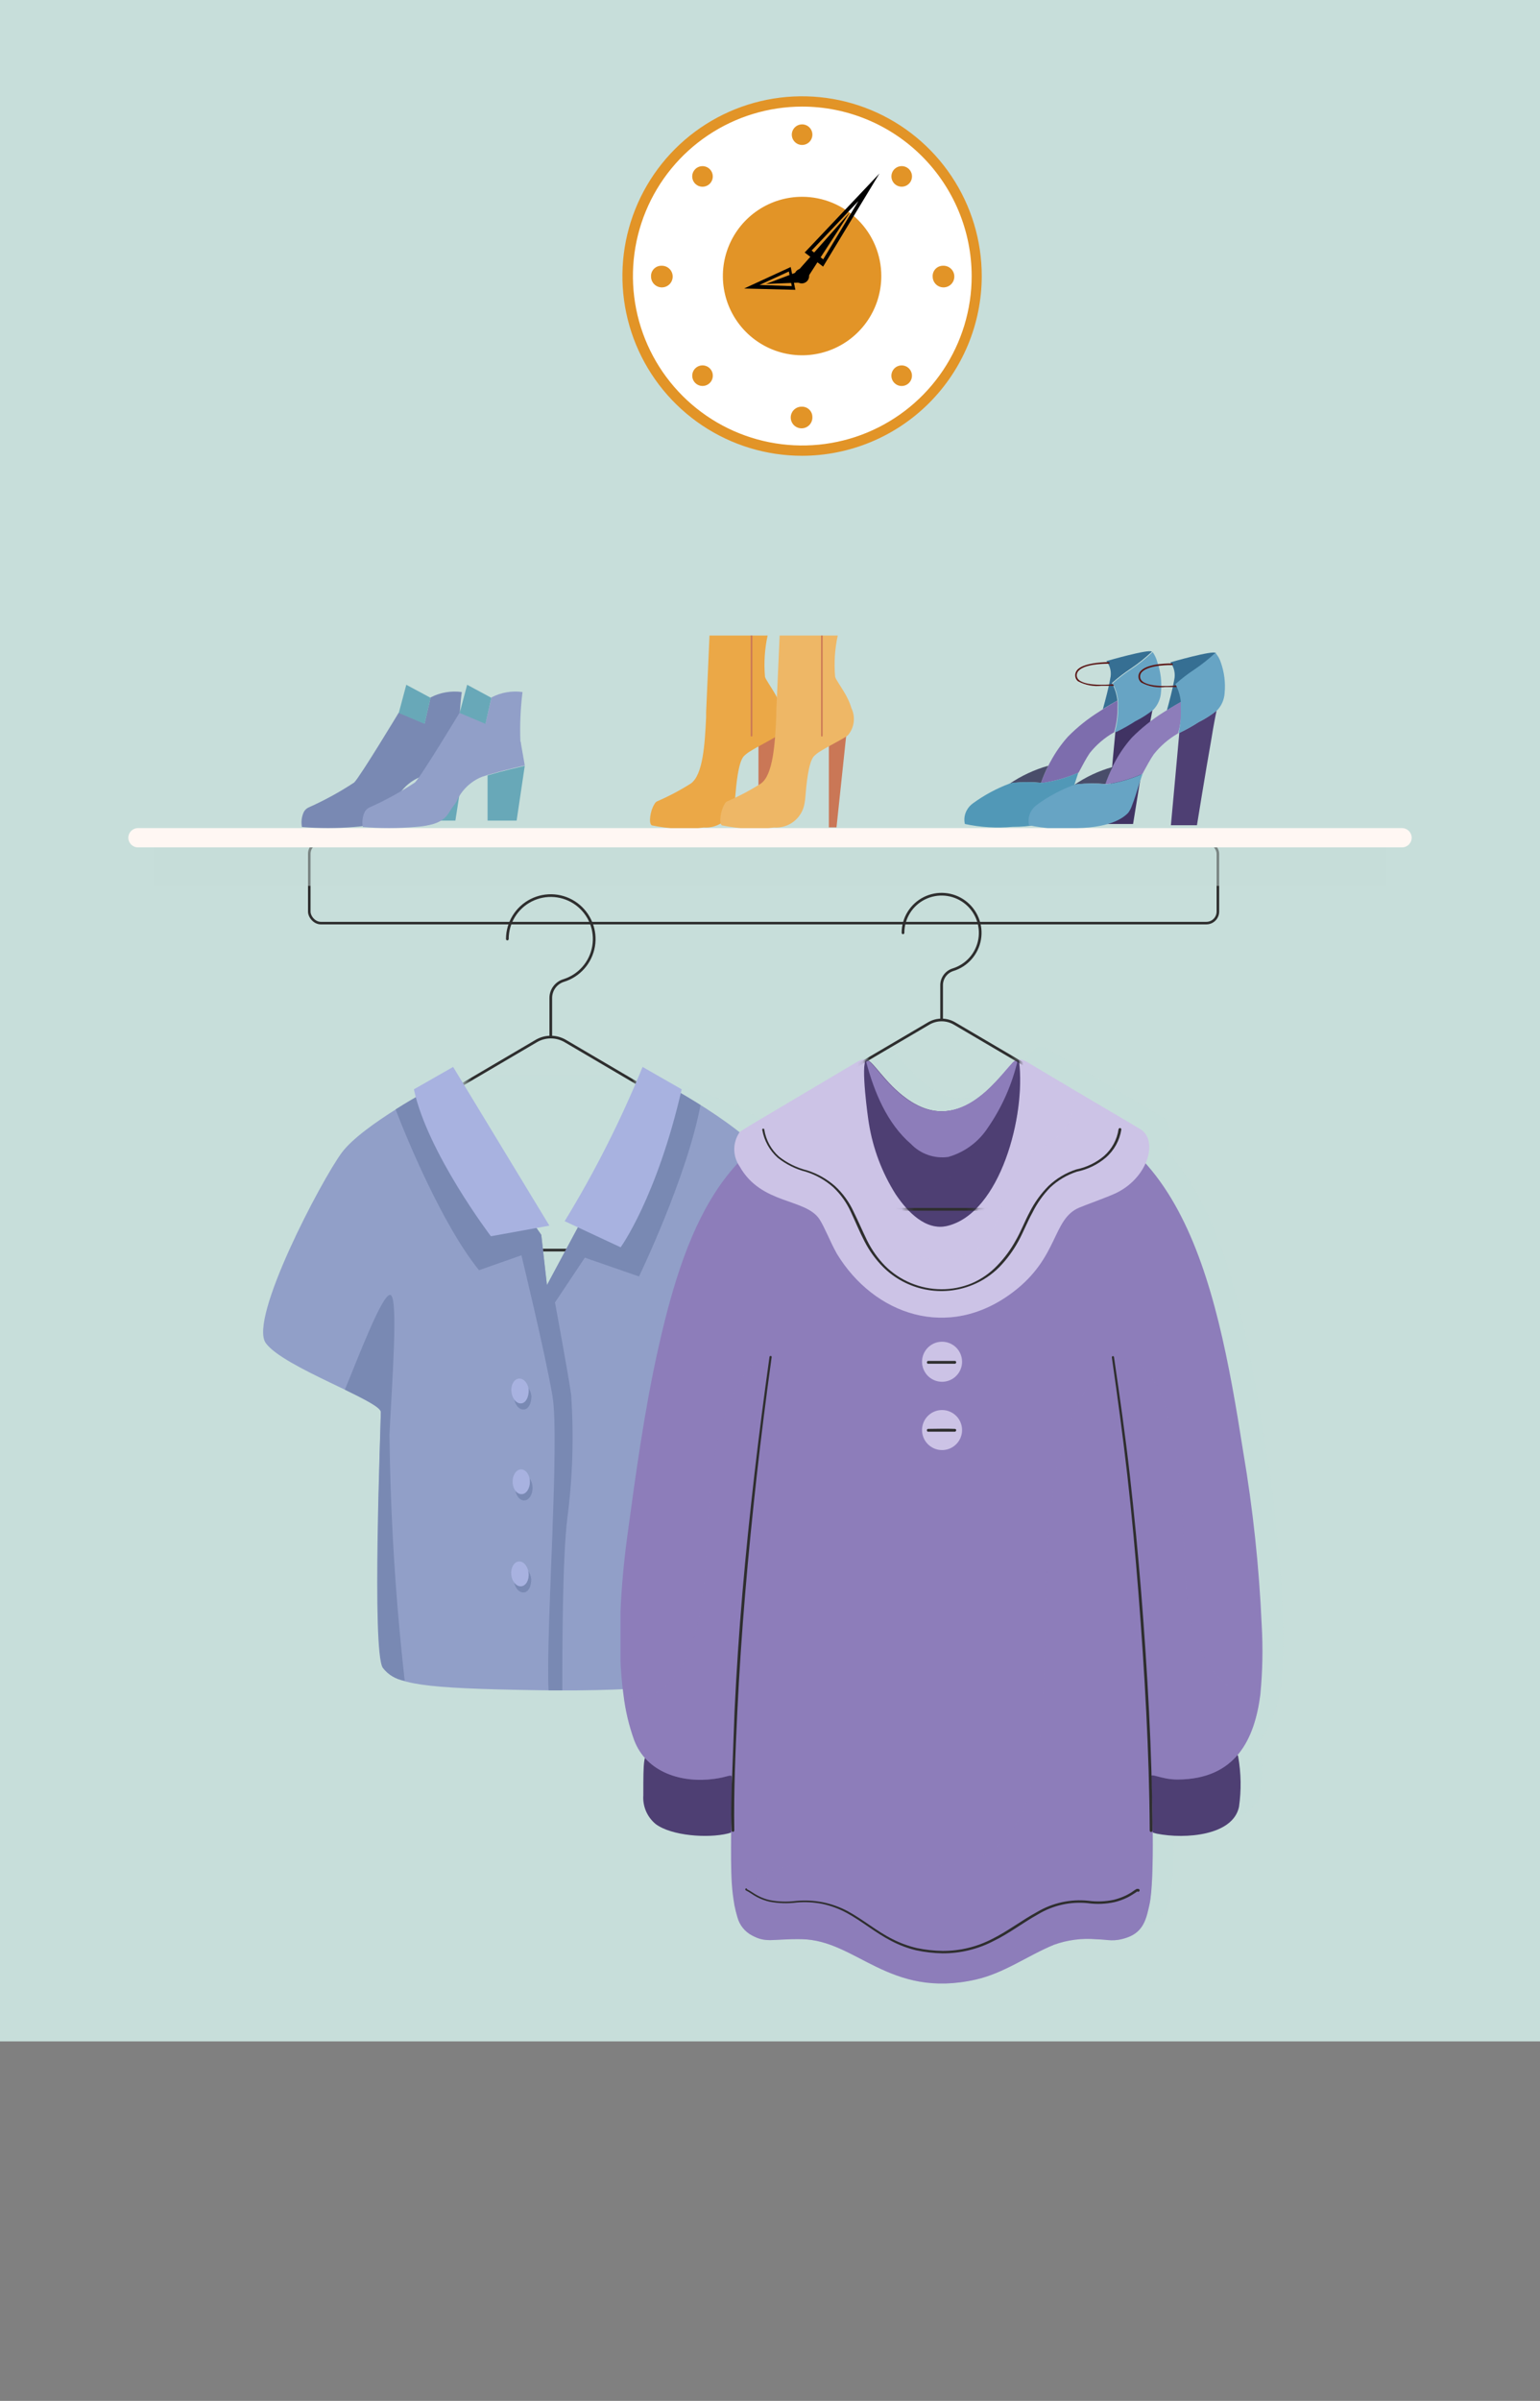
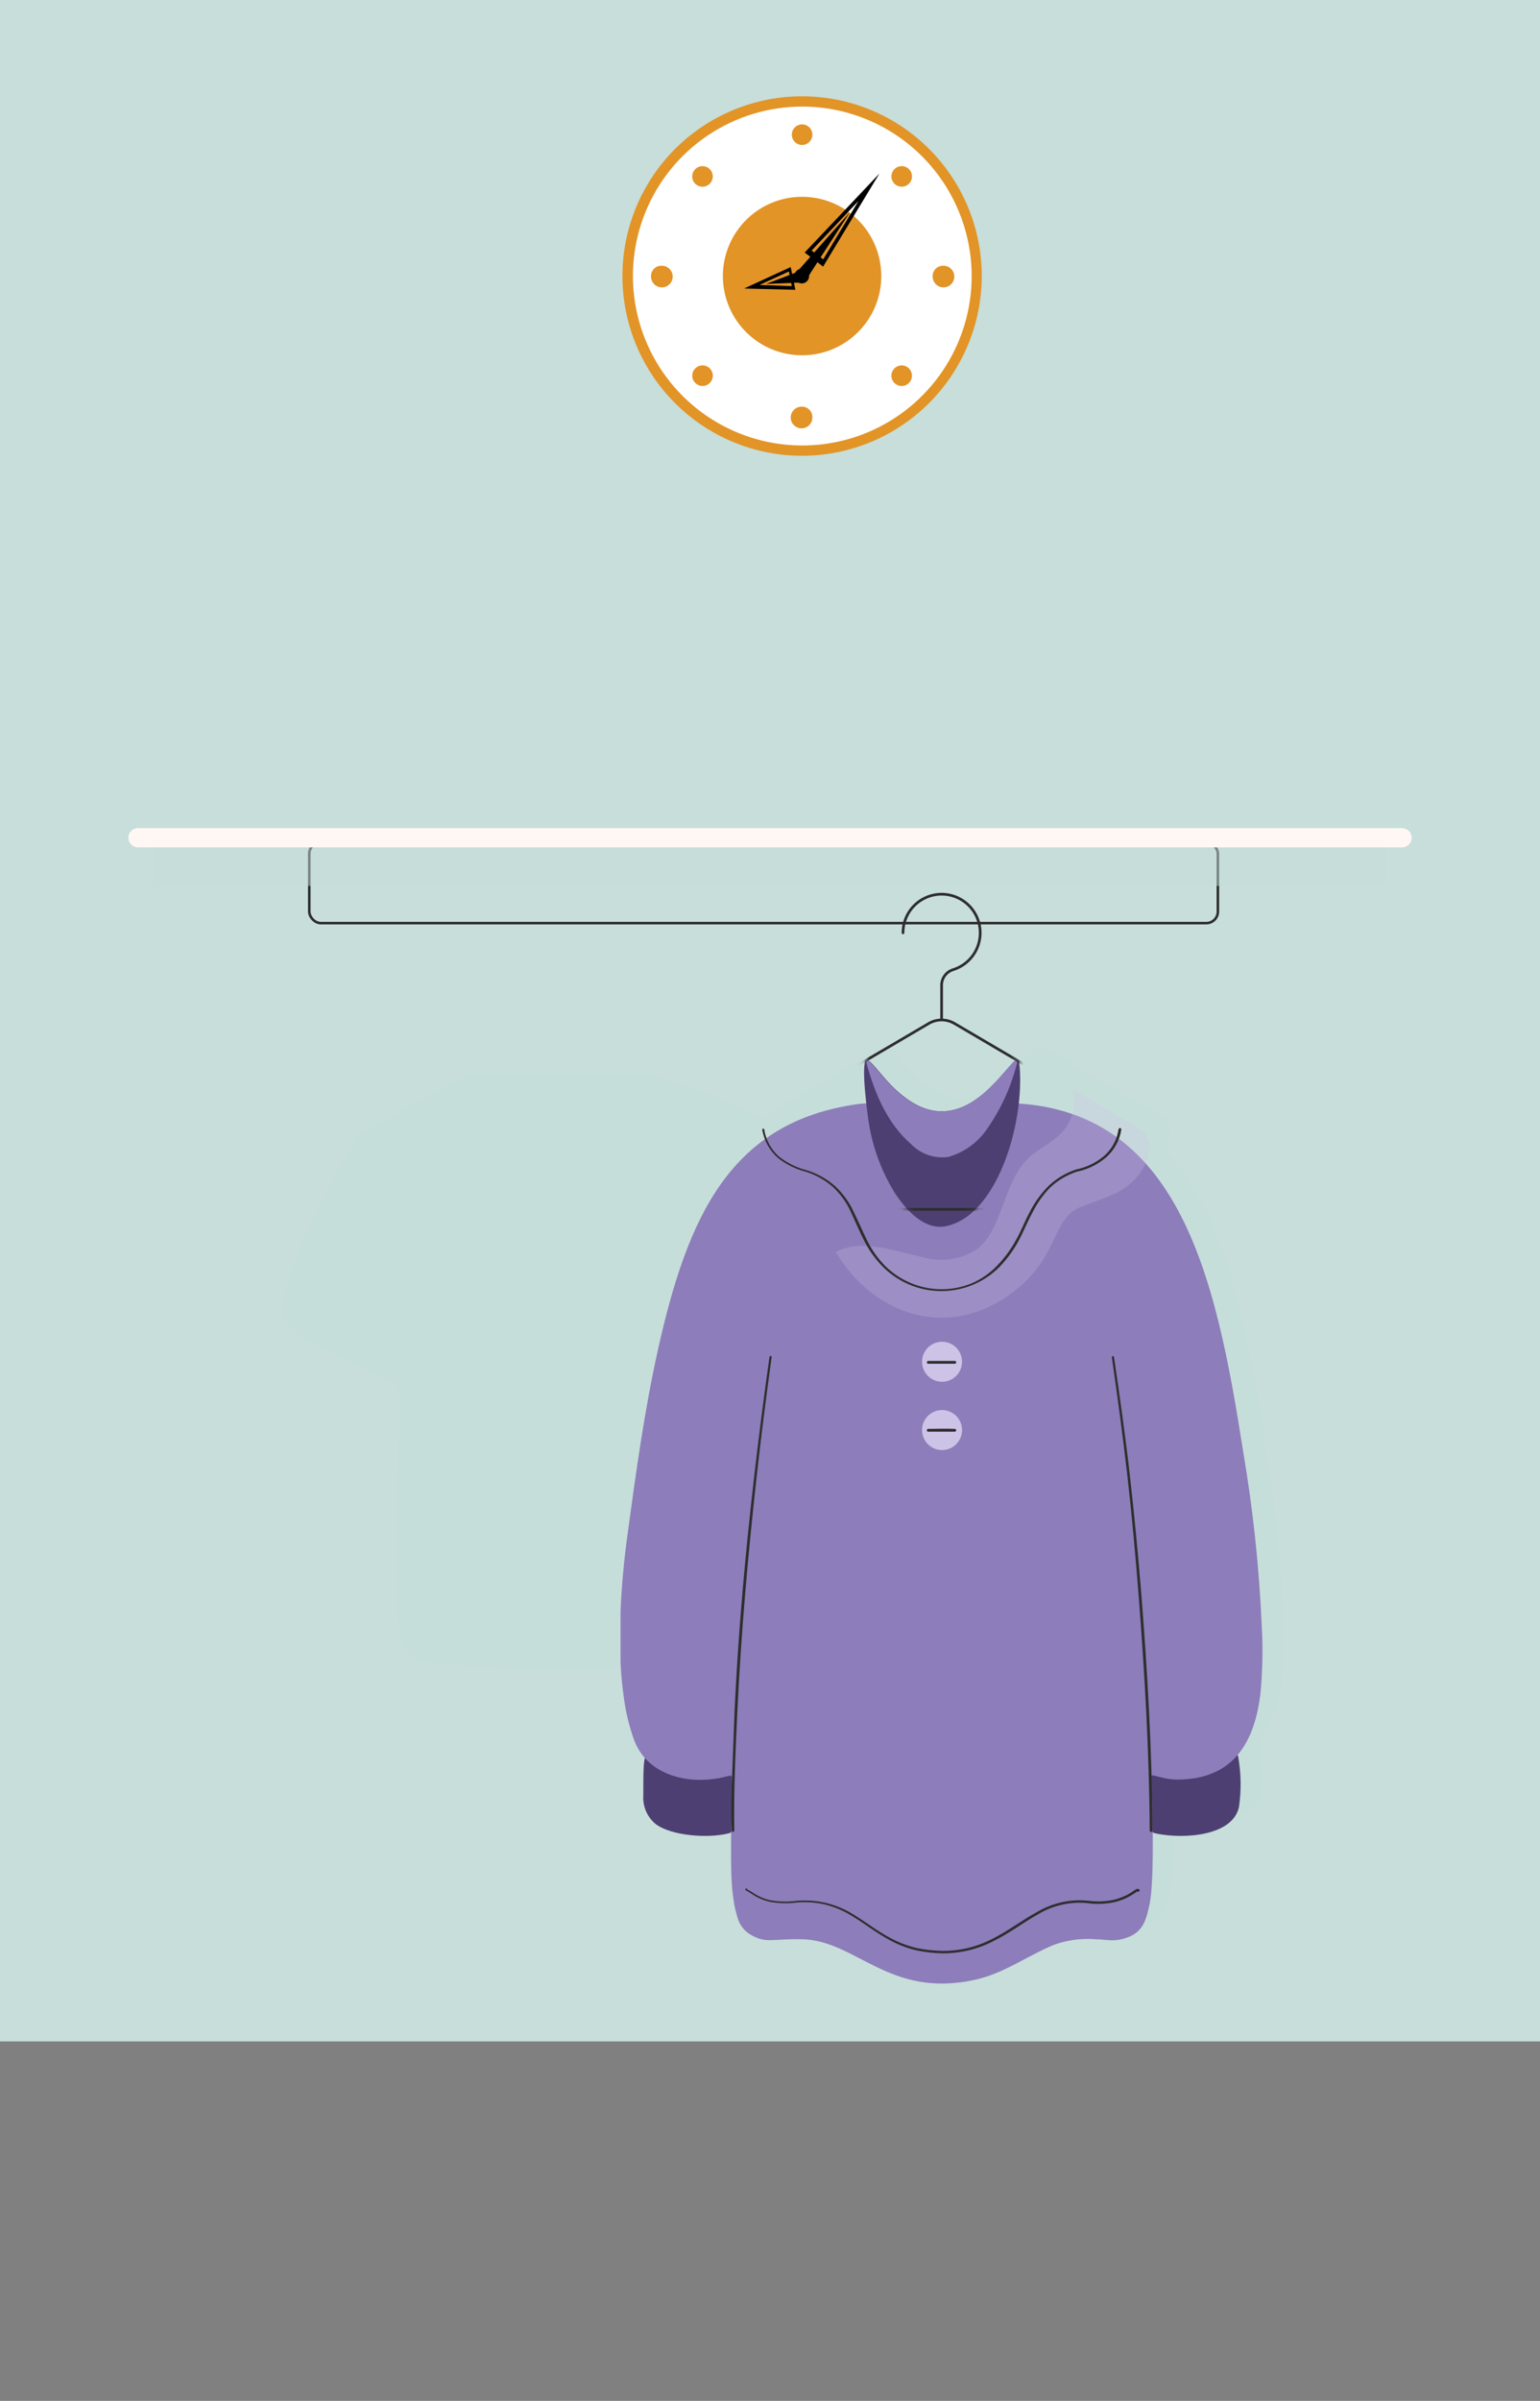
<svg xmlns="http://www.w3.org/2000/svg" width="240" height="374" viewBox="0 0 240 374" fill="none">
  <rect x="0" y="0" width="240" height="374" fill="#808080" stroke="none" />
  <rect width="240" height="318" fill="#C7DEDA" />
  <rect x="48.2" y="131.2" width="141.6" height="12.6" rx="1.8" stroke="#2E2E2E" stroke-width="0.4" />
  <g style="mix-blend-mode:multiply">
    <path d="M216 132H24V138H216V132Z" fill="#C6DDD9" fill-opacity="0.5" />
  </g>
  <path d="M218.5 129H21.5C20.672 129 20 129.672 20 130.5C20 131.328 20.672 132 21.5 132H218.5C219.328 132 220 131.328 220 130.5C220 129.672 219.328 129 218.5 129Z" fill="#FFF7F3" />
  <g style="mix-blend-mode:multiply" opacity="0.5">
    <path d="M73 167.5H101.5C101.5 167.5 119.628 172.28 123.978 178.955C128.327 185.63 135.909 199.887 135.328 203.376C134.746 206.865 120.489 213.563 118.861 214.726C117.233 215.889 120.908 253.59 118.279 256.288C115.651 258.986 104.325 260.358 86.602 260.079C68.879 259.8 64.507 259.195 62.762 256.59C61.018 253.985 62.344 218.494 62.344 216.749C62.344 215.005 47.11 209.772 44.412 206.004C41.714 202.236 53.04 180.699 56.25 176.35C62.762 173 73 167.5 73 167.5Z" fill="#C6DDD9" />
  </g>
  <g clip-path="url(#clip0_4026_3988)">
    <mask id="mask0_4026_3988" style="mask-type:luminance" maskUnits="userSpaceOnUse" x="67" y="136" width="33" height="62">
      <path d="M86.854 197.633C83.078 198.557 79.882 195.157 77.939 192.321L77.783 192.102C75.388 188.312 73.789 184.074 73.082 179.647C72.941 178.91 72.252 163.885 72.236 163.823C70.889 159.827 64.074 146.448 70.059 140.917C73.192 137.972 97.351 137.408 98.26 136.436C98.604 136.076 99.372 168.68 99.388 168.805C100.61 178.268 96.144 195.361 86.854 197.633Z" fill="white" />
    </mask>
    <g mask="url(#mask0_4026_3988)">
      <path d="M85.836 161.457V155.472C85.834 154.865 86.026 154.273 86.384 153.783C86.742 153.293 87.247 152.929 87.825 152.746C89.023 152.378 90.094 151.684 90.921 150.743C91.748 149.802 92.297 148.65 92.507 147.415C92.718 146.18 92.582 144.911 92.114 143.749C91.646 142.587 90.865 141.578 89.858 140.833C88.85 140.089 87.656 139.639 86.407 139.533C85.159 139.427 83.906 139.67 82.788 140.234C81.669 140.798 80.729 141.661 80.072 142.728C79.415 143.795 79.068 145.023 79.067 146.275" stroke="#2E2E2E" stroke-width="0.42" stroke-miterlimit="10" stroke-linecap="round" />
      <path d="M83.579 162.162L42.249 186.446C41.406 186.94 40.749 187.699 40.38 188.604C40.01 189.509 39.949 190.51 40.206 191.453C40.463 192.396 41.023 193.229 41.8 193.822C42.577 194.415 43.528 194.735 44.505 194.734H127.15C128.127 194.735 129.078 194.415 129.855 193.822C130.632 193.229 131.192 192.396 131.449 191.453C131.705 190.51 131.645 189.509 131.275 188.604C130.906 187.699 130.249 186.94 129.406 186.446L88.091 162.162C87.407 161.761 86.628 161.55 85.835 161.55C85.042 161.55 84.263 161.761 83.579 162.162Z" stroke="#2E2E2E" stroke-width="0.42" stroke-miterlimit="10" stroke-linecap="round" />
    </g>
    <path d="M68.073 169.096L84.354 192.354L85.238 200.192L102.379 168.212C102.379 168.212 116.636 175.492 120.985 182.167C125.335 188.842 132.917 203.099 132.335 206.588C131.754 210.077 117.497 216.775 115.869 217.938C114.241 219.101 117.915 256.802 115.287 259.5C112.659 262.198 101.332 263.571 83.61 263.291C65.887 263.012 61.514 262.408 59.77 259.803C58.026 257.198 59.351 221.706 59.351 219.962C59.351 218.217 44.117 212.984 41.419 209.216C38.721 205.449 50.048 183.912 53.258 179.562C56.467 175.213 68.073 169.096 68.073 169.096Z" fill="#919FC8" />
    <path d="M60.699 223.45C61.095 215.31 62.072 202.518 60.909 201.75C59.746 200.983 55.629 211.984 53.745 216.473C56.885 218.008 59.35 219.264 59.35 219.961C59.35 221.706 57.908 257.174 59.653 259.803C60.487 260.895 61.713 261.62 63.072 261.826C61.637 249.082 60.846 236.274 60.699 223.45Z" fill="#7989B3" />
    <path d="M115.868 217.938C116.31 217.636 117.589 216.984 119.24 216.101C116.635 210.658 113.844 201.355 112.658 202.727C111.472 204.099 114.193 223.66 114.007 234.893C113.352 244.003 111.793 253.024 109.355 261.826C111.468 261.588 113.476 260.784 115.17 259.5C117.798 256.802 114.007 219.101 115.868 217.938Z" fill="#7989B3" />
    <path d="M109.17 172.143C105.448 169.817 102.378 168.212 102.378 168.212L85.237 200.192L84.353 192.354L68.073 169.096C68.073 169.096 65.049 170.678 61.653 172.817C63.421 177.469 69.049 190.982 74.655 197.866L81.26 195.541C81.26 195.541 84.935 210.658 86.098 217.45C87.26 224.241 85.028 254.523 85.493 263.315H87.633C87.633 257.523 87.633 242.731 88.423 236.428C89.251 230.067 89.446 223.64 89.005 217.24C88.609 214.333 86.493 202.89 86.493 202.89L91.145 195.913L99.587 198.843C99.587 198.843 107.053 183.377 109.17 172.143Z" fill="#7989B3" />
    <path d="M85.619 190.924L76.502 192.576C76.502 192.576 66.618 179.574 64.501 169.69L70.618 166.201L85.619 190.924Z" fill="#A8B2E0" />
    <path d="M88.002 190.227L96.724 194.297C96.724 194.297 102.352 186.552 106.236 169.69L100.143 166.201C96.747 174.522 92.687 182.557 88.002 190.227Z" fill="#A8B2E0" />
    <path d="M82.818 217.496C82.818 218.566 82.4 219.496 81.655 219.566C80.911 219.636 80.213 218.822 80.12 217.775C80.027 216.729 80.539 215.775 81.283 215.705C82.027 215.636 82.725 216.45 82.818 217.496Z" fill="#7989B3" />
    <path d="M83.004 231.753C83.004 232.823 82.446 233.707 81.701 233.73C80.957 233.754 80.329 232.893 80.283 231.823C80.236 230.753 80.841 229.87 81.609 229.846C82.376 229.823 82.981 230.684 83.004 231.753Z" fill="#7989B3" />
    <path d="M82.794 245.987C82.794 247.057 82.399 247.988 81.655 248.057C80.911 248.127 80.213 247.36 80.097 246.29C79.98 245.22 80.492 244.29 81.236 244.22C81.981 244.15 82.678 244.917 82.794 245.987Z" fill="#7989B3" />
    <path d="M82.399 216.543C82.399 217.612 81.981 218.543 81.237 218.613C80.492 218.682 79.818 217.868 79.701 216.798C79.585 215.729 80.12 214.821 80.864 214.752C81.609 214.682 82.306 215.473 82.399 216.543Z" fill="#A8B2E0" />
    <path d="M82.585 230.8C82.585 231.87 82.027 232.754 81.283 232.754C80.539 232.754 79.911 231.939 79.887 230.87C79.864 229.8 80.446 228.916 81.19 228.893C81.934 228.869 82.562 229.73 82.585 230.8Z" fill="#A8B2E0" />
    <path d="M82.376 245.034C82.493 246.104 81.981 247.034 81.237 247.104C80.493 247.173 79.795 246.383 79.679 245.336C79.562 244.289 80.074 243.336 80.818 243.243C81.562 243.15 82.26 243.964 82.376 245.034Z" fill="#A8B2E0" />
  </g>
  <g style="mix-blend-mode:multiply" opacity="0.5">
    <path fill-rule="evenodd" clip-rule="evenodd" d="M117.73 177.238C117.761 177.926 117.944 178.597 118.262 179.203C111.922 186.044 108.54 196.125 105.849 208.178C103.733 217.662 102.396 227.41 101.073 237.159C100.028 244.832 99.388 254.386 100.474 262.129C100.763 264.505 101.319 266.841 102.131 269.092C102.538 270.161 103.105 271.076 103.793 271.849C103.552 272.77 103.552 274.526 103.552 277.657C103.491 278.504 103.634 279.352 103.968 280.133C104.302 280.913 104.819 281.601 105.473 282.141C107.952 283.994 113.606 284.384 116.726 283.618C116.9 283.575 117.064 283.523 117.219 283.463C117.218 283.98 117.221 284.386 117.228 284.704C117.209 287.17 117.224 289.611 117.339 291.375C117.41 292.505 117.545 293.63 117.743 294.745C117.872 295.407 118.035 296.062 118.23 296.708C118.397 297.302 118.683 297.855 119.071 298.334C119.458 298.813 119.94 299.208 120.486 299.494C122.007 300.315 122.871 300.267 124.679 300.167C125.57 300.118 126.69 300.056 128.229 300.079C131.61 300.134 134.445 301.604 137.472 303.174C142.1 305.575 147.177 308.209 155.344 306.373C158.134 305.746 160.581 304.452 163.045 303.148L163.045 303.148C164.517 302.37 165.995 301.588 167.557 300.942C169.68 300.182 171.941 299.893 174.186 300.093C174.711 300.104 175.146 300.144 175.545 300.181L175.545 300.181C176.575 300.275 177.366 300.348 178.852 299.856C181.466 298.989 181.921 296.959 182.371 294.954L182.373 294.948L182.374 294.942C182.393 294.858 182.412 294.773 182.431 294.689C182.888 292.675 182.979 287.85 182.936 283.455C183.139 283.536 183.356 283.6 183.587 283.645C188.029 284.523 195.438 283.938 196.385 279.467C196.758 276.868 196.715 274.227 196.26 271.641C196.232 271.541 196.202 271.454 196.167 271.379C198.242 268.941 199.251 265.565 199.714 261.934C200.062 258.338 200.132 254.72 199.922 251.113C199.521 242.047 198.554 233.014 197.026 224.068C194.32 206.787 191.024 189.484 181.822 179.215C182.203 178.348 182.397 177.48 182.396 176.691C182.396 175.497 181.953 174.482 181.038 173.919C179.521 173.004 178.415 172.354 176.722 171.358C174.345 169.96 170.811 167.882 163.352 163.432C162.762 163.077 162.3 162.979 161.886 163.08C161.823 163.064 161.756 163.065 161.694 163.084C161.492 163.19 161.307 163.325 161.145 163.485C160.758 163.81 160.368 164.298 159.893 164.89L159.893 164.89L159.893 164.89L159.893 164.89C159.841 164.955 159.787 165.021 159.733 165.089C157.879 167.22 154.986 170.391 151.287 171.009C150.666 171.111 150.065 171.135 149.483 171.092C148.624 171.024 147.728 170.809 146.798 170.408C144.059 169.213 141.89 166.742 140.299 164.93L140.299 164.93L140.275 164.903L140.266 164.892C139.529 164.015 138.972 163.352 138.555 163.177C137.992 162.892 137.442 163.078 136.836 163.432C131.228 166.77 127.353 169.061 124.666 170.65C118.989 174.006 118.619 174.224 118.431 174.549C118.418 174.571 118.406 174.595 118.393 174.619C118.378 174.648 118.361 174.678 118.341 174.713C117.903 175.48 117.691 176.355 117.73 177.238Z" fill="#C6DDD9" />
  </g>
  <g clip-path="url(#clip1_4026_3988)">
    <path d="M113.432 285.618C110.313 286.384 104.658 285.994 102.18 284.141C101.525 283.601 101.009 282.913 100.674 282.133C100.34 281.352 100.197 280.504 100.258 279.657C100.258 274.198 100.258 272.917 101.539 272.958C102.138 272.958 99.979 272.805 106.483 273.529C107.764 273.669 114.031 273.947 115.507 274.351C115.753 274.398 115.978 274.525 116.146 274.71C116.314 274.896 116.418 275.132 116.44 275.382C116.556 276.011 116.617 276.65 116.621 277.29C116.635 280.562 116.858 284.768 113.432 285.618Z" fill="#4E3F73" />
    <path d="M176.978 278.571C176.978 272.624 176.477 274.825 188.885 273.362C192.075 272.972 192.673 272.582 192.966 273.641C193.421 276.227 193.464 278.868 193.091 281.467C192.144 285.938 184.735 286.523 180.293 285.645C177.897 285.172 177.006 282.707 176.978 280.312V278.557V278.571Z" fill="#4E3F73" />
    <g style="mix-blend-mode:multiply" opacity="0.25">
      <path d="M114.49 287.317C114.49 287.553 114.407 287.915 114.156 287.86C113.905 287.804 113.891 287.303 113.961 281.746C113.961 281.579 113.961 281.384 114.086 281.259C114.212 281.133 114.323 282.192 114.337 285.437C114.312 286.067 114.364 286.698 114.49 287.317Z" fill="#8D7DBA" />
    </g>
    <path d="M196.42 263.934C195.514 271.037 192.52 277.164 183.538 277.206C180.752 277.206 179.262 276.008 179.36 276.872C179.527 278.153 180.028 292.762 179.137 296.689C178.663 298.778 178.287 300.951 175.558 301.856C173.497 302.538 172.772 302.134 170.892 302.093C168.647 301.893 166.386 302.182 164.263 302.942C160.086 304.669 156.506 307.371 152.05 308.373C138.541 311.409 133.486 302.218 124.935 302.079C120.27 302.009 119.462 302.719 117.192 301.494C116.646 301.208 116.165 300.813 115.777 300.334C115.389 299.855 115.103 299.302 114.936 298.708C114.741 298.062 114.578 297.407 114.449 296.745C114.251 295.63 114.116 294.505 114.045 293.375C113.78 289.294 114.045 281.593 114.045 278.334C114.045 277.512 114.045 276.941 114.045 276.844C114.045 276.259 113.39 276.844 111.259 277.109C106.329 277.777 100.773 276.176 98.837 271.092C98.025 268.841 97.469 266.505 97.18 264.129C96.094 256.386 96.734 246.832 97.779 239.159C99.102 229.411 100.439 219.662 102.555 210.178C107.165 189.525 113.808 174.666 133.876 171.964C135.209 171.834 136.548 171.788 137.887 171.825C138.685 171.833 139.45 172.141 140.031 172.688C144.474 176.434 149.362 176.281 153.498 172.591C154.051 172.099 154.764 171.826 155.504 171.825C183.705 171.393 189.456 198.758 193.732 226.068C195.26 235.014 196.227 244.047 196.628 253.113C196.838 256.72 196.768 260.338 196.42 263.934Z" fill="#8D7DBA" />
    <g style="mix-blend-mode:multiply" opacity="0.25">
      <path d="M196.419 263.934C195.514 271.037 192.52 277.164 183.537 277.206C180.752 277.206 179.262 276.008 179.359 276.872C179.526 278.153 180.028 292.762 179.137 296.689C178.663 298.778 178.287 300.951 175.557 301.856C173.496 302.538 172.772 302.134 170.892 302.093C168.647 301.893 166.385 302.182 164.263 302.942C160.085 304.669 156.506 307.371 152.05 308.373C138.541 311.409 133.486 302.218 124.935 302.079C120.269 302.009 119.462 302.719 117.192 301.494C116.646 301.208 116.164 300.813 115.776 300.334C115.388 299.855 115.102 299.302 114.936 298.708C114.74 298.062 114.578 297.407 114.448 296.745C114.448 296.633 114.56 296.508 114.629 296.397C116.356 293.486 119.086 290.965 125.617 290.185C129.307 289.655 133.047 289.562 136.758 289.907C142.677 290.311 153.4 293.277 158.776 283.389C164.653 272.624 161.756 247.334 164.152 231.973C164.858 226.77 166.46 221.728 168.887 217.072C169.945 215.15 171.226 212.225 173.455 211.71C183.064 209.51 184.08 232.363 184.387 237.752C184.86 245.774 184.22 257.458 191.629 262.82C192.3 263.339 193.076 263.707 193.902 263.9C194.729 264.092 195.588 264.104 196.419 263.934Z" fill="#8D7DBA" />
    </g>
    <g style="mix-blend-mode:multiply" opacity="0.25">
      <path d="M120.284 211.905C117.184 232.585 115.189 253.416 114.309 274.309C114.316 275.659 114.242 277.007 114.087 278.348C114.087 277.526 114.087 276.955 114.087 276.858C114.087 276.273 113.432 276.858 111.301 277.122C106.371 277.791 100.815 276.189 98.879 271.106C98.067 268.855 97.511 266.519 97.222 264.143C98.146 264.457 99.13 264.551 100.097 264.418C101.064 264.285 101.987 263.929 102.792 263.377C107.235 260.411 108.878 253.629 109.547 248.253C110.758 238.63 109.352 227.363 114.699 216.222C115.563 214.44 117.387 212.044 119.267 211.473C119.964 211.417 120.367 211.362 120.284 211.905Z" fill="#8D7DBA" />
    </g>
    <path d="M120.256 211.417C119.406 217.573 118.626 223.659 117.944 229.8C117.262 235.942 116.649 242.07 116.134 248.211C115.618 254.353 115.201 260.508 114.908 266.678C114.616 272.847 114.337 279.044 114.435 285.13C114.435 285.187 114.413 285.242 114.374 285.283C114.335 285.324 114.282 285.349 114.226 285.353C114.169 285.353 114.114 285.331 114.073 285.293C114.031 285.254 114.006 285.201 114.003 285.144C113.891 281.983 114.003 278.947 114.128 275.855L114.476 266.594C114.769 260.439 115.173 254.269 115.702 248.128C116.231 241.986 116.858 235.831 117.568 229.703C118.278 223.575 119.072 217.42 119.922 211.362C119.925 211.34 119.933 211.319 119.944 211.299C119.956 211.28 119.971 211.264 119.99 211.251C120.008 211.238 120.028 211.229 120.05 211.224C120.072 211.219 120.095 211.219 120.117 211.223C120.14 211.224 120.162 211.23 120.182 211.241C120.202 211.252 120.22 211.268 120.233 211.286C120.247 211.305 120.256 211.327 120.259 211.349C120.263 211.372 120.262 211.395 120.256 211.417Z" fill="#2E2E2E" />
    <path d="M173.608 211.39C174.5 217.49 175.377 223.603 176.073 229.745C176.77 235.886 177.355 242.028 177.856 248.169C178.831 260.48 179.541 272.819 179.611 285.172C179.611 285.227 179.589 285.281 179.55 285.32C179.51 285.359 179.457 285.381 179.402 285.381C179.345 285.381 179.29 285.359 179.249 285.321C179.208 285.282 179.183 285.229 179.179 285.172C179.109 272.833 178.385 260.508 177.424 248.211C176.937 242.056 176.38 235.914 175.683 229.787C174.987 223.659 174.152 217.545 173.274 211.432C173.27 211.389 173.282 211.347 173.308 211.313C173.334 211.28 173.372 211.257 173.413 211.25C173.435 211.246 173.458 211.247 173.48 211.252C173.502 211.257 173.522 211.266 173.54 211.279C173.559 211.292 173.574 211.308 173.586 211.327C173.597 211.346 173.605 211.368 173.608 211.39Z" fill="#2E2E2E" />
    <path d="M116.384 294.28C117.039 294.6 117.554 295.032 118.153 295.324C118.744 295.639 119.377 295.869 120.033 296.007C121.361 296.253 122.719 296.291 124.058 296.118C125.453 295.987 126.86 296.057 128.236 296.327C129.591 296.601 130.9 297.07 132.121 297.72C134.544 299.043 136.633 300.839 139.084 302.065C140.287 302.679 141.558 303.147 142.872 303.457C144.192 303.732 145.535 303.881 146.883 303.903C149.588 303.919 152.256 303.274 154.654 302.023C157.091 300.811 159.25 299.126 161.617 297.845C164.025 296.417 166.827 295.802 169.611 296.09C170.942 296.27 172.295 296.218 173.608 295.937C174.256 295.772 174.886 295.544 175.488 295.255C175.781 295.115 176.073 294.934 176.352 294.767L176.769 294.475L176.992 294.336L177.132 294.252H177.215C177.288 294.231 177.365 294.231 177.438 294.252C177.47 294.26 177.5 294.276 177.525 294.297C177.551 294.318 177.571 294.345 177.585 294.375C177.598 294.406 177.605 294.439 177.604 294.472C177.604 294.505 177.596 294.538 177.581 294.567C177.566 294.597 177.545 294.623 177.519 294.643C177.493 294.664 177.462 294.678 177.43 294.685C177.397 294.692 177.364 294.692 177.331 294.685C177.299 294.677 177.269 294.663 177.243 294.642C177.243 294.642 177.313 294.642 177.326 294.642H177.229L177.034 294.781L176.602 295.06C176.307 295.255 176 295.431 175.683 295.589C175.056 295.895 174.398 296.133 173.72 296.299C172.348 296.601 170.933 296.658 169.542 296.466C166.848 296.187 164.136 296.788 161.812 298.179C159.445 299.488 157.272 301.187 154.849 302.357C152.387 303.641 149.647 304.301 146.869 304.279C145.488 304.254 144.112 304.095 142.761 303.805C141.415 303.48 140.114 302.989 138.89 302.343C136.425 301.076 134.336 299.279 131.926 297.97C130.741 297.329 129.47 296.86 128.152 296.578C126.827 296.32 125.472 296.25 124.127 296.369C122.737 296.542 121.328 296.499 119.95 296.243C119.266 296.088 118.606 295.845 117.986 295.519C117.359 295.199 116.816 294.753 116.245 294.475C116.204 294.456 116.173 294.422 116.157 294.381C116.142 294.339 116.143 294.293 116.162 294.252C116.18 294.211 116.214 294.18 116.256 294.164C116.297 294.148 116.344 294.15 116.384 294.168V294.28Z" fill="#2E2E2E" />
    <path d="M149.933 212.114C149.936 212.731 149.755 213.336 149.414 213.851C149.073 214.366 148.587 214.768 148.017 215.006C147.448 215.244 146.82 215.308 146.214 215.189C145.608 215.07 145.051 214.774 144.613 214.339C144.175 213.903 143.877 213.347 143.755 212.742C143.634 212.136 143.695 211.508 143.93 210.937C144.166 210.366 144.566 209.878 145.079 209.535C145.593 209.192 146.196 209.008 146.814 209.008C147.639 209.008 148.43 209.335 149.015 209.917C149.599 210.499 149.93 211.289 149.933 212.114Z" fill="#CCC3E6" />
    <path d="M144.628 212.002C146.02 212.002 147.413 212.002 148.806 212.002C148.835 212 148.864 212.004 148.892 212.015C148.919 212.025 148.944 212.042 148.964 212.063C148.984 212.085 148.999 212.11 149.008 212.138C149.016 212.167 149.019 212.196 149.014 212.225C149.014 212.281 148.992 212.334 148.953 212.373C148.914 212.412 148.861 212.434 148.806 212.434C147.413 212.434 146.02 212.434 144.628 212.434C144.583 212.434 144.541 212.416 144.509 212.385C144.478 212.354 144.46 212.311 144.46 212.267C144.452 212.239 144.45 212.209 144.454 212.179C144.458 212.15 144.469 212.122 144.484 212.097C144.5 212.072 144.521 212.051 144.546 212.034C144.571 212.018 144.598 212.007 144.628 212.002Z" fill="#2E2E2E" />
    <path d="M149.933 222.754C149.936 223.371 149.755 223.976 149.414 224.491C149.073 225.005 148.587 225.407 148.017 225.646C147.448 225.884 146.82 225.948 146.214 225.829C145.608 225.71 145.051 225.414 144.613 224.978C144.175 224.543 143.877 223.987 143.755 223.381C143.634 222.776 143.695 222.148 143.93 221.577C144.166 221.006 144.566 220.518 145.079 220.175C145.593 219.831 146.196 219.648 146.814 219.648C147.639 219.648 148.43 219.975 149.015 220.557C149.599 221.139 149.93 221.929 149.933 222.754Z" fill="#CCC3E6" />
    <path d="M144.627 222.587C146.02 222.587 147.413 222.517 148.805 222.587C148.833 222.585 148.861 222.588 148.888 222.598C148.914 222.608 148.938 222.623 148.958 222.643C148.978 222.663 148.993 222.687 149.003 222.713C149.012 222.739 149.016 222.768 149.014 222.795C149.014 222.852 148.993 222.907 148.954 222.948C148.915 222.99 148.862 223.015 148.805 223.018C147.413 223.018 146.02 223.018 144.627 223.018C144.583 223.018 144.541 223.001 144.509 222.969C144.478 222.938 144.46 222.896 144.46 222.851C144.449 222.823 144.445 222.792 144.448 222.762C144.451 222.732 144.461 222.703 144.477 222.677C144.494 222.651 144.516 222.63 144.542 222.614C144.568 222.598 144.597 222.589 144.627 222.587Z" fill="#2E2E2E" />
-     <path d="M173.525 186.03C171.993 186.698 168.943 187.784 168.149 188.133C163.971 189.929 165.016 195.862 157.885 201.265C147.747 208.966 136.174 204.747 130.436 195.319L130.283 195.04C129.489 193.647 128.487 191.127 127.721 189.943C125.548 186.615 118.641 187.701 115.27 181.699C114.765 180.974 114.476 180.121 114.436 179.238C114.397 178.355 114.609 177.48 115.048 176.713C115.451 176.017 114.309 176.88 133.542 165.432C134.28 165.001 134.935 164.82 135.631 165.432C138.347 168.065 143.987 177.186 152.44 171.003C157.342 167.452 157.398 163.831 160.058 165.432C172.828 173.05 174.096 173.719 177.744 175.919C180.571 177.66 178.9 183.718 173.525 186.03Z" fill="#CCC3E6" />
    <g style="mix-blend-mode:multiply" opacity="0.25">
      <path d="M173.525 186.03C171.993 186.698 168.943 187.784 168.149 188.132C163.971 189.929 165.016 195.862 157.885 201.265C147.747 208.966 136.174 204.747 130.436 195.319L130.283 195.04C134.071 192.881 139.461 194.859 143.945 195.89C146.586 196.596 149.398 196.247 151.786 194.915C155.824 192.408 156.117 185.904 159.167 181.685C160.754 179.47 162.634 178.899 164.89 176.991C165.926 176.11 166.688 174.951 167.085 173.65C167.483 172.349 167.499 170.962 167.133 169.652C172.522 172.855 175.321 174.471 177.744 175.933C180.572 177.66 178.9 183.718 173.525 186.03Z" fill="#CCC3E6" />
    </g>
    <path d="M119.114 176.003C119.377 177.618 120.188 179.094 121.412 180.18C122.7 181.188 124.185 181.913 125.771 182.311C127.373 182.813 128.852 183.643 130.116 184.748C131.35 185.881 132.344 187.25 133.04 188.773C133.779 190.263 134.433 191.809 135.143 193.257C135.862 194.703 136.802 196.028 137.929 197.185C140.257 199.502 143.403 200.812 146.688 200.833C148.312 200.844 149.921 200.531 151.423 199.914C152.931 199.268 154.292 198.32 155.42 197.129C156.553 195.96 157.522 194.644 158.303 193.216C159.111 191.823 159.696 190.249 160.489 188.773C161.247 187.282 162.234 185.92 163.414 184.734C164.641 183.572 166.11 182.696 167.717 182.172C169.313 181.848 170.802 181.13 172.048 180.083C173.281 179.008 174.087 177.525 174.318 175.905C174.332 175.85 174.364 175.801 174.41 175.768C174.456 175.735 174.513 175.719 174.569 175.724C174.623 175.734 174.672 175.764 174.705 175.808C174.738 175.851 174.754 175.906 174.75 175.961C174.486 177.659 173.627 179.209 172.327 180.334C171.043 181.422 169.506 182.169 167.856 182.506C166.299 183.009 164.872 183.85 163.679 184.971C162.548 186.129 161.608 187.46 160.893 188.912C160.113 190.305 159.501 191.907 158.707 193.355C157.904 194.824 156.906 196.178 155.741 197.38C154.549 198.579 153.128 199.526 151.563 200.165C149.224 201.117 146.657 201.36 144.181 200.865C141.705 200.37 139.429 199.158 137.636 197.38C136.456 196.195 135.469 194.832 134.712 193.341C133.946 191.865 133.319 190.319 132.623 188.843C131.964 187.366 131.017 186.035 129.837 184.929C128.624 183.855 127.202 183.044 125.659 182.548C124.034 182.141 122.514 181.391 121.203 180.348C119.934 179.211 119.086 177.681 118.794 176.003C118.79 175.981 118.79 175.958 118.795 175.936C118.8 175.914 118.809 175.894 118.822 175.876C118.835 175.857 118.852 175.842 118.871 175.83C118.89 175.819 118.911 175.811 118.933 175.808C118.958 175.808 118.983 175.813 119.006 175.823C119.029 175.833 119.049 175.847 119.066 175.865C119.083 175.884 119.096 175.905 119.104 175.929C119.113 175.953 119.116 175.978 119.114 176.003Z" fill="#2E2E2E" />
    <path d="M147.649 190.96C144.293 191.781 141.452 188.759 139.725 186.239L139.586 186.044C137.457 182.674 136.036 178.908 135.408 174.972C135.282 174.318 134.099 165.753 134.99 165.14C135.04 165.126 135.093 165.126 135.143 165.14C136.118 165.335 137.928 168.719 141.229 171.087C149.348 177.019 155.281 168.301 157.676 165.767C157.876 165.513 158.128 165.304 158.414 165.154C158.482 165.133 158.555 165.133 158.623 165.154C158.673 165.165 158.718 165.191 158.753 165.228C158.788 165.265 158.811 165.312 158.818 165.363C159.877 173.747 155.907 188.94 147.649 190.96Z" fill="#4E3F73" />
    <g style="mix-blend-mode:multiply" opacity="0.25">
      <path d="M147.649 190.96C144.292 191.781 141.451 188.759 139.725 186.238C141.563 186.511 143.44 186.179 145.072 185.292C149 183.411 151.882 179.721 153.999 175.543C154.892 173.802 155.674 172.007 156.339 170.167C156.857 168.701 157.299 167.209 157.662 165.697C157.862 165.443 158.114 165.234 158.4 165.084C158.468 165.064 158.541 165.064 158.609 165.084C158.659 165.095 158.704 165.121 158.739 165.158C158.774 165.196 158.796 165.243 158.804 165.293C159.876 173.746 155.907 188.94 147.649 190.96Z" fill="#4E3F73" />
    </g>
    <path d="M158.61 165.126C157.745 168.875 156.181 172.428 154 175.599C152.562 177.845 150.353 179.489 147.789 180.222C146.728 180.372 145.647 180.266 144.635 179.915C143.622 179.564 142.708 178.977 141.968 178.203C138.263 175.028 136.23 170.098 135.004 165.46L134.921 165.14C134.971 165.126 135.024 165.126 135.074 165.14C136.049 165.335 137.859 168.719 141.16 171.087C149.279 177.019 155.212 168.301 157.607 165.767C157.807 165.513 158.059 165.304 158.345 165.154C158.427 165.111 158.521 165.101 158.61 165.126Z" fill="#8D7DBA" />
    <mask id="mask1_4026_3988" style="mask-type:luminance" maskUnits="userSpaceOnUse" x="130" y="136" width="29" height="56">
      <path d="M147.649 190.96C144.293 191.781 141.452 188.759 139.725 186.239L139.586 186.044C137.457 182.674 136.036 178.908 135.408 174.972C135.282 174.318 134.67 160.962 134.656 160.906C133.458 157.355 127.4 145.462 132.72 140.546C135.505 137.928 156.98 137.426 157.788 136.563C158.094 136.243 158.776 165.224 158.79 165.335C159.876 173.747 155.907 188.94 147.649 190.96Z" fill="white" />
    </mask>
    <g mask="url(#mask1_4026_3988)">
      <path d="M146.744 158.803V153.483C146.742 152.944 146.913 152.418 147.231 151.982C147.549 151.546 147.998 151.223 148.512 151.06C149.577 150.733 150.529 150.117 151.264 149.28C151.999 148.443 152.487 147.419 152.674 146.322C152.862 145.224 152.74 144.096 152.325 143.063C151.909 142.03 151.214 141.133 150.319 140.471C149.423 139.809 148.362 139.409 147.252 139.315C146.142 139.221 145.029 139.437 144.034 139.938C143.04 140.44 142.205 141.207 141.621 142.155C141.037 143.104 140.728 144.195 140.728 145.309" stroke="#2E2E2E" stroke-width="0.42" stroke-miterlimit="10" stroke-linecap="round" />
      <path d="M144.739 159.43L108.001 181.016C107.251 181.456 106.667 182.13 106.339 182.934C106.011 183.738 105.957 184.629 106.185 185.467C106.413 186.305 106.911 187.045 107.602 187.572C108.292 188.099 109.137 188.384 110.006 188.383H183.468C184.337 188.384 185.182 188.099 185.873 187.572C186.563 187.045 187.061 186.305 187.289 185.467C187.518 184.629 187.463 183.738 187.135 182.934C186.807 182.13 186.223 181.456 185.473 181.016L148.749 159.43C148.141 159.074 147.449 158.886 146.744 158.886C146.039 158.886 145.347 159.074 144.739 159.43Z" stroke="#2E2E2E" stroke-width="0.42" stroke-miterlimit="10" stroke-linecap="round" />
    </g>
  </g>
  <g clip-path="url(#clip2_4026_3988)">
    <path d="M176.272 104.114C175.224 104.804 174.226 105.567 173.285 106.397C173.749 107.243 174.041 108.171 174.144 109.13C173.715 109.364 172.875 109.833 171.88 110.457C172.231 109.169 172.817 107.022 173.012 105.753C173.135 105.277 173.146 104.78 173.045 104.299C172.943 103.818 172.731 103.367 172.426 102.982C172.426 102.982 179.16 101.03 179.512 101.518C178.506 102.472 177.422 103.341 176.272 104.114Z" fill="#366F93" />
    <path d="M162.237 121.934H162.667C164.537 121.646 166.361 121.114 168.093 120.353C168.15 120.232 168.216 120.115 168.288 120.002C168.717 119.182 169.323 118.05 169.83 117.308C170.879 115.994 172.171 114.894 173.636 114.068C174.005 112.801 174.183 111.485 174.163 110.165C174.192 109.82 174.192 109.474 174.163 109.13C173.753 109.364 172.914 109.833 171.919 110.457L171.313 110.848C169.539 111.952 167.901 113.262 166.434 114.751C165.396 115.91 164.498 117.188 163.76 118.558C163.631 118.773 163.514 118.994 163.408 119.221C162.957 120.098 162.566 121.004 162.237 121.934Z" fill="#7D6DAD" />
    <path d="M172.523 128.356H176.583C176.583 128.356 177.871 120.314 178.828 114.829C179.16 112.878 179.452 111.355 179.628 110.496C178.758 111.194 177.816 111.796 176.817 112.292C175.858 112.914 174.861 113.475 173.831 113.971L173.46 117.874L172.523 128.356Z" fill="#403363" />
    <path d="M157.884 121.954L157.299 122.11C159.158 120.849 161.208 119.893 163.369 119.28C162.933 120.139 162.555 121.025 162.237 121.934C160.789 121.803 159.331 121.81 157.884 121.954Z" fill="#494D6A" />
    <path d="M150.37 128.356C152.805 128.878 155.306 129.03 157.787 128.805C163.447 128.805 165.223 127.009 165.829 126.404C166.103 126.038 166.314 125.629 166.453 125.194C166.609 124.745 166.804 124.237 166.98 123.691C167.39 122.422 167.8 121.075 168.054 120.353C166.308 121.134 164.462 121.666 162.569 121.934H162.198C160.75 121.797 159.293 121.797 157.845 121.934L157.26 122.09C155.267 122.846 153.383 123.864 151.658 125.116C151.232 125.412 150.884 125.807 150.643 126.267C150.301 126.907 150.204 127.65 150.37 128.356Z" fill="#5198B7" />
    <path d="M171.724 106.827C172.778 106.827 173.676 106.827 173.676 106.827C173.709 106.815 173.737 106.794 173.758 106.767C173.779 106.739 173.791 106.705 173.793 106.671C173.784 106.638 173.763 106.61 173.734 106.592C173.705 106.574 173.67 106.567 173.637 106.573C173.637 106.573 169.421 107.042 168.152 105.929C168.05 105.845 167.967 105.741 167.906 105.624C167.846 105.506 167.81 105.378 167.801 105.246C167.796 105.097 167.823 104.948 167.881 104.81C167.938 104.672 168.024 104.548 168.132 104.446C169.245 103.314 172.758 103.392 172.797 103.392C172.829 103.386 172.858 103.373 172.882 103.352C172.906 103.331 172.924 103.305 172.934 103.275C172.934 103.238 172.92 103.204 172.894 103.178C172.868 103.152 172.834 103.138 172.797 103.138C172.661 103.138 169.128 103.138 167.957 104.27C167.827 104.396 167.725 104.548 167.658 104.716C167.59 104.885 167.559 105.065 167.566 105.246C167.568 105.415 167.607 105.582 167.681 105.734C167.756 105.886 167.863 106.019 167.996 106.124C169.139 106.73 170.439 106.975 171.724 106.827Z" fill="#5A1514" />
    <path d="M173.793 113.834V114.029H173.949C174.979 113.533 175.976 112.972 176.935 112.351C177.934 111.854 178.876 111.252 179.746 110.555C180.448 109.818 180.869 108.858 180.937 107.842C181.087 106.237 180.887 104.619 180.351 103.099C180.206 102.551 179.961 102.035 179.629 101.576C178.623 102.531 177.54 103.399 176.389 104.172C175.336 104.855 174.337 105.619 173.402 106.456C173.866 107.3 174.152 108.23 174.242 109.189C174.27 109.533 174.27 109.879 174.242 110.223C174.263 111.442 174.112 112.658 173.793 113.834Z" fill="#67A4C4" />
    <path d="M186.226 104.309C185.182 105.004 184.191 105.774 183.259 106.612C183.725 107.448 184.01 108.372 184.098 109.325C183.669 109.56 182.849 110.028 181.854 110.653C182.205 109.384 182.771 107.217 182.986 105.949C183.1 105.472 183.107 104.976 183.005 104.497C182.904 104.017 182.697 103.566 182.4 103.177C182.4 103.177 189.134 101.225 189.485 101.733C188.472 102.68 187.382 103.542 186.226 104.309Z" fill="#366F93" />
    <path d="M172.212 122.13H172.641C174.513 121.838 176.337 121.3 178.067 120.529C178.134 120.416 178.193 120.299 178.243 120.178C178.692 119.358 179.297 118.226 179.805 117.504C180.85 116.188 182.135 115.082 183.591 114.244C183.958 112.976 184.136 111.66 184.118 110.34C184.118 109.989 184.118 109.638 184.118 109.286C183.689 109.521 182.869 109.989 181.874 110.614L181.249 111.004C179.488 112.12 177.858 113.429 176.389 114.908C175.335 116.094 174.43 117.405 173.695 118.811C173.578 119.026 173.461 119.241 173.364 119.456C172.914 120.317 172.529 121.211 172.212 122.13Z" fill="#8D7DBA" />
    <path d="M183.786 114.166H183.649L183.786 114.068V114.166Z" fill="#F281A1" />
    <path d="M182.479 128.551H186.538C186.538 128.551 187.827 120.529 188.803 115.025C189.115 113.073 189.408 111.57 189.603 110.692C188.734 111.391 187.792 111.993 186.792 112.487C185.827 113.111 184.823 113.671 183.786 114.166L183.435 118.07L182.479 128.551Z" fill="#4E3F73" />
    <path d="M167.937 122.169C167.731 122.2 167.528 122.252 167.332 122.325C169.181 121.041 171.233 120.077 173.402 119.475C172.96 120.331 172.582 121.218 172.27 122.129C170.828 122.005 169.377 122.019 167.937 122.169Z" fill="#494D6A" />
-     <path d="M160.364 128.551C162.806 129.074 165.313 129.225 167.801 129C173.442 128.903 175.237 127.204 175.823 126.619C176.096 126.245 176.307 125.83 176.447 125.389C176.623 124.96 176.799 124.433 176.974 123.906C177.384 122.637 177.794 121.271 178.067 120.549C176.32 121.329 174.475 121.867 172.583 122.149H172.212C170.764 122.011 169.307 122.011 167.859 122.149C167.659 122.178 167.462 122.231 167.274 122.305C165.279 123.049 163.395 124.061 161.672 125.311C161.241 125.607 160.886 126.002 160.637 126.463C160.307 127.106 160.211 127.844 160.364 128.551Z" fill="#67A4C4" />
+     <path d="M160.364 128.551C162.806 129.074 165.313 129.225 167.801 129C176.096 126.245 176.307 125.83 176.447 125.389C176.623 124.96 176.799 124.433 176.974 123.906C177.384 122.637 177.794 121.271 178.067 120.549C176.32 121.329 174.475 121.867 172.583 122.149H172.212C170.764 122.011 169.307 122.011 167.859 122.149C167.659 122.178 167.462 122.231 167.274 122.305C165.279 123.049 163.395 124.061 161.672 125.311C161.241 125.607 160.886 126.002 160.637 126.463C160.307 127.106 160.211 127.844 160.364 128.551Z" fill="#67A4C4" />
    <path d="M181.6 107.022C182.654 107.022 183.552 107.022 183.552 107.022C183.567 107.02 183.582 107.014 183.595 107.006C183.609 106.998 183.62 106.987 183.629 106.974C183.638 106.962 183.645 106.947 183.648 106.932C183.652 106.917 183.652 106.901 183.649 106.886C183.644 106.853 183.628 106.823 183.603 106.801C183.578 106.78 183.546 106.768 183.513 106.768C183.513 106.768 179.297 107.237 178.028 106.124C177.923 106.043 177.838 105.939 177.777 105.821C177.717 105.703 177.682 105.574 177.676 105.441C177.668 105.296 177.692 105.151 177.746 105.016C177.8 104.881 177.883 104.76 177.989 104.66C179.101 103.509 182.634 103.606 182.673 103.606C182.706 103.602 182.736 103.585 182.757 103.56C182.779 103.535 182.791 103.503 182.79 103.47C182.79 103.439 182.778 103.409 182.756 103.387C182.734 103.365 182.704 103.353 182.673 103.353C182.517 103.353 179.004 103.255 177.813 104.485C177.681 104.609 177.578 104.761 177.51 104.93C177.443 105.098 177.413 105.279 177.423 105.461C177.431 105.626 177.473 105.787 177.547 105.935C177.621 106.083 177.725 106.214 177.852 106.319C178.999 106.934 180.308 107.179 181.6 107.022Z" fill="#5A1514" />
-     <path d="M183.708 114.029V114.244L183.844 114.146C184.881 113.652 185.885 113.091 186.85 112.468C187.85 111.973 188.792 111.371 189.661 110.672C190.37 109.94 190.792 108.977 190.851 107.959C191.002 106.354 190.802 104.736 190.266 103.216C190.091 102.653 189.798 102.134 189.407 101.694C188.391 102.644 187.301 103.512 186.147 104.29C185.102 104.975 184.111 105.738 183.181 106.573C183.635 107.414 183.92 108.336 184.02 109.286C184.02 109.638 184.02 109.989 184.02 110.34C184.075 111.578 183.97 112.818 183.708 114.029Z" fill="#67A4C4" />
    <path d="M118.204 115.357V128.883H119.395C119.395 128.883 120.058 122.676 120.527 118.187C120.742 116.235 120.898 114.712 120.976 114.029L118.204 115.357Z" fill="#CA7756" />
    <path d="M101.574 128.571C104.244 129.128 106.987 129.24 109.694 128.902C110.818 128.984 111.932 128.641 112.814 127.939C113.697 127.237 114.283 126.23 114.456 125.116C114.527 124.749 114.573 124.377 114.593 124.003C114.729 122.364 115.042 118.733 115.92 117.796C116.197 117.521 116.505 117.278 116.837 117.074C118.223 116.196 120.468 115.122 121.19 114.556C121.693 113.982 122.017 113.273 122.121 112.517C122.225 111.76 122.105 110.99 121.776 110.301C121.626 109.818 121.437 109.348 121.21 108.896C120.663 107.744 119.96 106.807 119.375 105.792C119.305 105.67 119.252 105.539 119.219 105.402C119.031 103.26 119.169 101.101 119.629 99H110.572C110.572 99 110.24 106.554 110.045 110.965C110.045 111.238 110.045 111.472 110.045 111.687C109.85 115.942 109.557 120.705 107.664 122.051C105.976 123.118 104.207 124.051 102.374 124.843C102.191 124.951 102.047 125.115 101.964 125.311C101.34 126.267 101.047 128.258 101.574 128.571Z" fill="#EBA847" />
    <path d="M116.993 99C116.993 102.279 116.993 110.067 116.993 114.615C116.993 114.646 117.006 114.676 117.027 114.698C117.049 114.72 117.079 114.732 117.11 114.732C117.143 114.732 117.176 114.721 117.201 114.699C117.226 114.678 117.242 114.648 117.247 114.615C117.247 114.049 117.247 103.138 117.247 99H116.993Z" fill="#CA7756" />
    <path d="M129.173 115.357V128.883H130.363C130.363 128.883 131.027 122.676 131.496 118.187C131.691 116.235 131.866 114.712 131.944 114.029L129.173 115.357Z" fill="#CA7756" />
    <path d="M112.504 128.571C115.174 129.128 117.917 129.24 120.624 128.902C121.748 128.984 122.862 128.641 123.744 127.939C124.627 127.237 125.213 126.23 125.386 125.116C125.457 124.749 125.503 124.377 125.523 124.003C125.66 122.364 125.972 118.733 126.85 117.796C127.127 117.521 127.435 117.278 127.768 117.074C129.153 116.196 131.398 115.122 132.12 114.556C132.62 113.98 132.94 113.27 133.041 112.514C133.141 111.757 133.018 110.988 132.686 110.301C132.543 109.819 132.36 109.349 132.14 108.896C131.593 107.744 130.891 106.807 130.305 105.792C130.235 105.67 130.182 105.539 130.149 105.402C129.961 103.26 130.099 101.101 130.559 99H121.502C121.502 99 121.17 106.554 120.975 110.965C120.975 111.238 120.975 111.472 120.975 111.687C120.78 115.942 120.468 120.705 118.594 122.051C116.906 123.118 115.137 124.051 113.304 124.843C113.116 124.945 112.971 125.111 112.894 125.311C112.309 126.267 111.997 128.258 112.504 128.571Z" fill="#EEB766" />
    <path d="M127.963 99C127.963 102.279 127.963 110.067 127.963 114.615C127.963 114.646 127.975 114.676 127.997 114.698C128.019 114.72 128.049 114.732 128.08 114.732C128.111 114.732 128.141 114.72 128.163 114.698C128.185 114.676 128.197 114.646 128.197 114.615C128.197 114.049 128.197 103.138 128.197 99H127.963Z" fill="#CA7756" />
    <path d="M66.44 120.783V127.829H70.969L72.296 119.26L69.993 119.807C68.958 120.1 67.69 120.431 66.44 120.783Z" fill="#68A8B8" />
    <path d="M75.985 120.783V127.829H80.514L81.782 119.299L79.479 119.846C78.445 120.1 77.176 120.431 75.985 120.783Z" fill="#68A8B8" />
    <path d="M47.058 128.824C49.767 129.046 52.489 129.046 55.197 128.824C60.136 128.473 60.136 126.873 61.053 125.623C61.229 125.409 61.385 125.155 61.56 124.901C61.94 124.017 62.49 123.217 63.18 122.547C63.87 121.877 64.686 121.35 65.581 120.997L66.421 120.724L67.065 120.549C69.602 119.807 72.218 119.241 72.218 119.241C72.218 119.241 71.925 117.504 71.632 115.903C71.623 115.767 71.623 115.63 71.632 115.493C71.525 112.925 71.636 110.352 71.964 107.803C70.296 107.575 68.598 107.868 67.104 108.642L66.167 112.702L62.146 111.004C62.146 111.004 56.115 120.997 55.197 121.895C52.928 123.391 50.538 124.697 48.054 125.799C47.753 125.947 47.507 126.186 47.351 126.482C47.005 127.211 46.902 128.032 47.058 128.824Z" fill="#7989B3" />
    <path d="M67.104 108.701L63.318 106.671L62.147 111.063L66.167 112.761L67.104 108.701Z" fill="#68A8B8" />
-     <path d="M56.544 128.824C59.247 129.046 61.962 129.046 64.664 128.824C69.622 128.473 69.622 126.872 70.617 125.623C70.793 125.409 70.949 125.155 71.125 124.901C71.504 124.017 72.055 123.217 72.745 122.547C73.435 121.877 74.251 121.35 75.146 120.997L75.985 120.724L76.629 120.548C79.147 119.807 81.782 119.241 81.782 119.241C81.782 119.241 81.489 117.504 81.197 115.903C81.197 115.766 81.197 115.63 81.099 115.493C81.002 112.925 81.112 110.353 81.431 107.803C79.769 107.571 78.077 107.864 76.59 108.642L75.653 112.702L71.632 111.004C71.632 111.004 65.601 120.997 64.664 121.895C62.402 123.391 60.019 124.697 57.54 125.799C57.239 125.947 56.993 126.186 56.837 126.482C56.491 127.211 56.389 128.032 56.544 128.824Z" fill="#919FC8" />
    <path d="M76.571 108.701L72.804 106.671L71.633 111.063L75.654 112.761L76.571 108.701Z" fill="#68A8B8" />
  </g>
  <g clip-path="url(#clip3_4026_3988)">
    <path d="M152.206 43C152.206 48.381 150.611 53.641 147.621 58.115C144.632 62.589 140.383 66.076 135.412 68.135C130.44 70.195 124.97 70.733 119.693 69.683C114.415 68.634 109.567 66.043 105.762 62.238C101.958 58.433 99.367 53.585 98.317 48.308C97.267 43.03 97.806 37.56 99.865 32.589C101.924 27.617 105.411 23.368 109.885 20.379C114.359 17.389 119.619 15.794 125 15.794C132.216 15.794 139.136 18.66 144.238 23.762C149.34 28.864 152.206 35.784 152.206 43Z" fill="white" />
    <path d="M137.345 43C137.345 45.442 136.621 47.828 135.265 49.858C133.908 51.889 131.98 53.471 129.725 54.405C127.469 55.34 124.987 55.584 122.592 55.108C120.197 54.632 117.998 53.456 116.271 51.729C114.545 50.003 113.369 47.803 112.892 45.408C112.416 43.014 112.661 40.532 113.595 38.276C114.529 36.02 116.112 34.092 118.142 32.736C120.172 31.379 122.559 30.655 125 30.655C128.274 30.655 131.414 31.956 133.73 34.271C136.045 36.586 137.345 39.726 137.345 43Z" fill="#E29427" />
    <path d="M126.098 43C126.098 43.227 126.03 43.449 125.904 43.638C125.778 43.827 125.598 43.974 125.389 44.061C125.179 44.148 124.948 44.171 124.725 44.126C124.502 44.082 124.298 43.973 124.137 43.812C123.977 43.651 123.867 43.447 123.823 43.224C123.779 43.001 123.801 42.77 123.888 42.561C123.975 42.351 124.122 42.171 124.311 42.045C124.5 41.919 124.722 41.852 124.949 41.852C125.252 41.856 125.542 41.978 125.756 42.193C125.971 42.407 126.093 42.697 126.098 43Z" fill="black" />
    <path d="M125 71C119.462 71 114.049 69.358 109.444 66.281C104.839 63.205 101.251 58.831 99.131 53.715C97.012 48.599 96.458 42.969 97.538 37.538C98.618 32.106 101.285 27.117 105.201 23.201C109.117 19.285 114.106 16.618 119.537 15.538C124.969 14.458 130.599 15.012 135.715 17.131C140.831 19.251 145.204 22.84 148.281 27.444C151.358 32.049 153 37.462 153 43C152.991 50.423 150.038 57.54 144.789 62.789C139.54 68.038 132.423 70.991 125 71ZM125 16.604C119.781 16.611 114.681 18.165 110.345 21.069C106.008 23.974 102.63 28.098 100.638 32.922C98.645 37.746 98.127 43.052 99.149 48.17C100.172 53.288 102.688 57.988 106.381 61.676C110.074 65.365 114.777 67.875 119.897 68.891C125.016 69.907 130.322 69.382 135.143 67.383C139.964 65.384 144.084 62.001 146.983 57.661C149.882 53.321 151.429 48.219 151.429 43C151.42 35.996 148.632 29.283 143.676 24.333C138.721 19.384 132.004 16.604 125 16.604Z" fill="#E29427" />
    <path d="M128.276 41.531L125.405 39.335L137.058 27.024L128.276 41.531ZM126.486 39.031L128.293 40.399L133.782 31.314L126.486 39.031Z" fill="black" />
    <path d="M125.642 43.574L127.162 41.21L132.447 33.07L125.996 40.332L124.139 42.426L125.642 43.574Z" fill="black" />
    <path d="M123.227 41.598L123.953 45.145L115.965 44.942L123.227 41.598ZM123.395 44.571L122.94 42.291L118.363 44.385L123.395 44.571Z" fill="black" />
    <path d="M124.865 42.139L123.632 42.611L119.376 44.233L123.919 44.047L125.236 43.996L124.865 42.139Z" fill="black" />
    <path d="M126.604 21.063C126.587 21.376 126.479 21.677 126.293 21.93C126.107 22.183 125.852 22.375 125.557 22.483C125.263 22.592 124.943 22.612 124.638 22.541C124.333 22.47 124.055 22.311 123.839 22.083C123.623 21.856 123.478 21.57 123.423 21.262C123.367 20.953 123.404 20.635 123.527 20.346C123.651 20.058 123.856 19.812 124.118 19.64C124.379 19.467 124.686 19.375 125 19.374C125.218 19.374 125.433 19.418 125.634 19.504C125.834 19.59 126.015 19.715 126.165 19.873C126.315 20.031 126.431 20.218 126.507 20.423C126.582 20.627 126.615 20.845 126.604 21.063Z" fill="#E29427" />
    <path d="M126.604 64.937C126.624 65.278 126.54 65.618 126.364 65.91C126.187 66.203 125.926 66.435 125.614 66.575C125.303 66.716 124.956 66.759 124.62 66.699C124.283 66.638 123.973 66.478 123.73 66.237C123.488 65.997 123.323 65.688 123.259 65.353C123.195 65.017 123.235 64.67 123.372 64.357C123.51 64.044 123.739 63.781 124.03 63.601C124.32 63.421 124.658 63.333 125 63.35C125.422 63.35 125.828 63.517 126.128 63.814C126.429 64.111 126.6 64.515 126.604 64.937Z" fill="#E29427" />
    <path d="M103.063 41.396C103.4 41.379 103.734 41.463 104.023 41.638C104.311 41.813 104.541 42.071 104.682 42.377C104.823 42.684 104.868 43.026 104.813 43.359C104.758 43.692 104.604 44.001 104.371 44.245C104.139 44.49 103.838 44.66 103.509 44.732C103.179 44.804 102.835 44.776 102.522 44.651C102.208 44.526 101.939 44.31 101.75 44.031C101.56 43.752 101.459 43.422 101.458 43.084C101.447 42.867 101.48 42.649 101.555 42.444C101.631 42.24 101.747 42.053 101.897 41.895C102.047 41.737 102.228 41.611 102.429 41.525C102.629 41.44 102.845 41.395 103.063 41.396Z" fill="#E29427" />
    <path d="M146.937 41.396C147.275 41.375 147.611 41.457 147.902 41.63C148.192 41.803 148.424 42.059 148.568 42.365C148.711 42.671 148.76 43.013 148.706 43.347C148.653 43.681 148.501 43.992 148.269 44.238C148.038 44.484 147.737 44.656 147.407 44.729C147.077 44.803 146.733 44.776 146.418 44.652C146.103 44.528 145.834 44.312 145.643 44.032C145.453 43.753 145.35 43.423 145.35 43.084C145.338 42.868 145.371 42.652 145.445 42.448C145.52 42.245 145.635 42.059 145.783 41.901C145.931 41.743 146.11 41.617 146.308 41.53C146.507 41.443 146.721 41.398 146.937 41.396Z" fill="#E29427" />
    <path d="M110.612 26.349C110.837 26.573 110.991 26.859 111.053 27.17C111.116 27.481 111.085 27.804 110.963 28.098C110.842 28.392 110.637 28.643 110.373 28.819C110.108 28.996 109.798 29.09 109.48 29.09C109.163 29.09 108.852 28.996 108.588 28.819C108.324 28.643 108.118 28.392 107.997 28.098C107.876 27.804 107.845 27.481 107.907 27.17C107.97 26.859 108.124 26.573 108.349 26.349C108.649 26.05 109.056 25.882 109.48 25.882C109.904 25.882 110.311 26.05 110.612 26.349Z" fill="#E29427" />
    <path d="M141.652 57.388C141.877 57.612 142.031 57.898 142.093 58.21C142.156 58.521 142.125 58.844 142.003 59.138C141.882 59.431 141.677 59.682 141.413 59.859C141.149 60.036 140.838 60.13 140.52 60.13C140.203 60.13 139.892 60.036 139.628 59.859C139.364 59.682 139.159 59.431 139.037 59.138C138.916 58.844 138.885 58.521 138.947 58.21C139.01 57.898 139.164 57.612 139.389 57.388C139.69 57.089 140.096 56.921 140.52 56.921C140.944 56.921 141.351 57.089 141.652 57.388Z" fill="#E29427" />
    <path d="M108.349 57.388C108.573 57.163 108.859 57.01 109.17 56.947C109.482 56.884 109.805 56.916 110.098 57.037C110.392 57.158 110.643 57.364 110.82 57.628C110.996 57.892 111.091 58.202 111.091 58.52C111.091 58.837 110.996 59.148 110.82 59.412C110.643 59.676 110.392 59.882 110.098 60.003C109.805 60.124 109.482 60.155 109.17 60.093C108.859 60.03 108.573 59.877 108.349 59.651C108.05 59.351 107.882 58.944 107.882 58.52C107.882 58.096 108.05 57.689 108.349 57.388Z" fill="#E29427" />
    <path d="M139.389 26.349C139.613 26.123 139.899 25.97 140.21 25.907C140.522 25.845 140.845 25.876 141.138 25.997C141.432 26.118 141.683 26.324 141.86 26.588C142.036 26.852 142.131 27.162 142.131 27.48C142.131 27.798 142.036 28.108 141.86 28.372C141.683 28.636 141.432 28.842 141.138 28.963C140.845 29.084 140.522 29.116 140.21 29.053C139.899 28.99 139.613 28.837 139.389 28.612C139.09 28.311 138.922 27.904 138.922 27.48C138.922 27.056 139.09 26.649 139.389 26.349Z" fill="#E29427" />
  </g>
  <defs>
    <clipPath id="clip0_4026_3988">
-       <rect width="91.358" height="125.338" fill="white" transform="translate(41 138)" />
-     </clipPath>
+       </clipPath>
    <clipPath id="clip1_4026_3988">
      <rect width="100.089" height="170" fill="white" transform="translate(96.706 139)" />
    </clipPath>
    <clipPath id="clip2_4026_3988">
-       <rect width="143.852" height="30" fill="white" transform="translate(47 99)" />
-     </clipPath>
+       </clipPath>
    <clipPath id="clip3_4026_3988">
      <rect width="56" height="56" fill="white" transform="translate(97 15)" />
    </clipPath>
  </defs>
</svg>